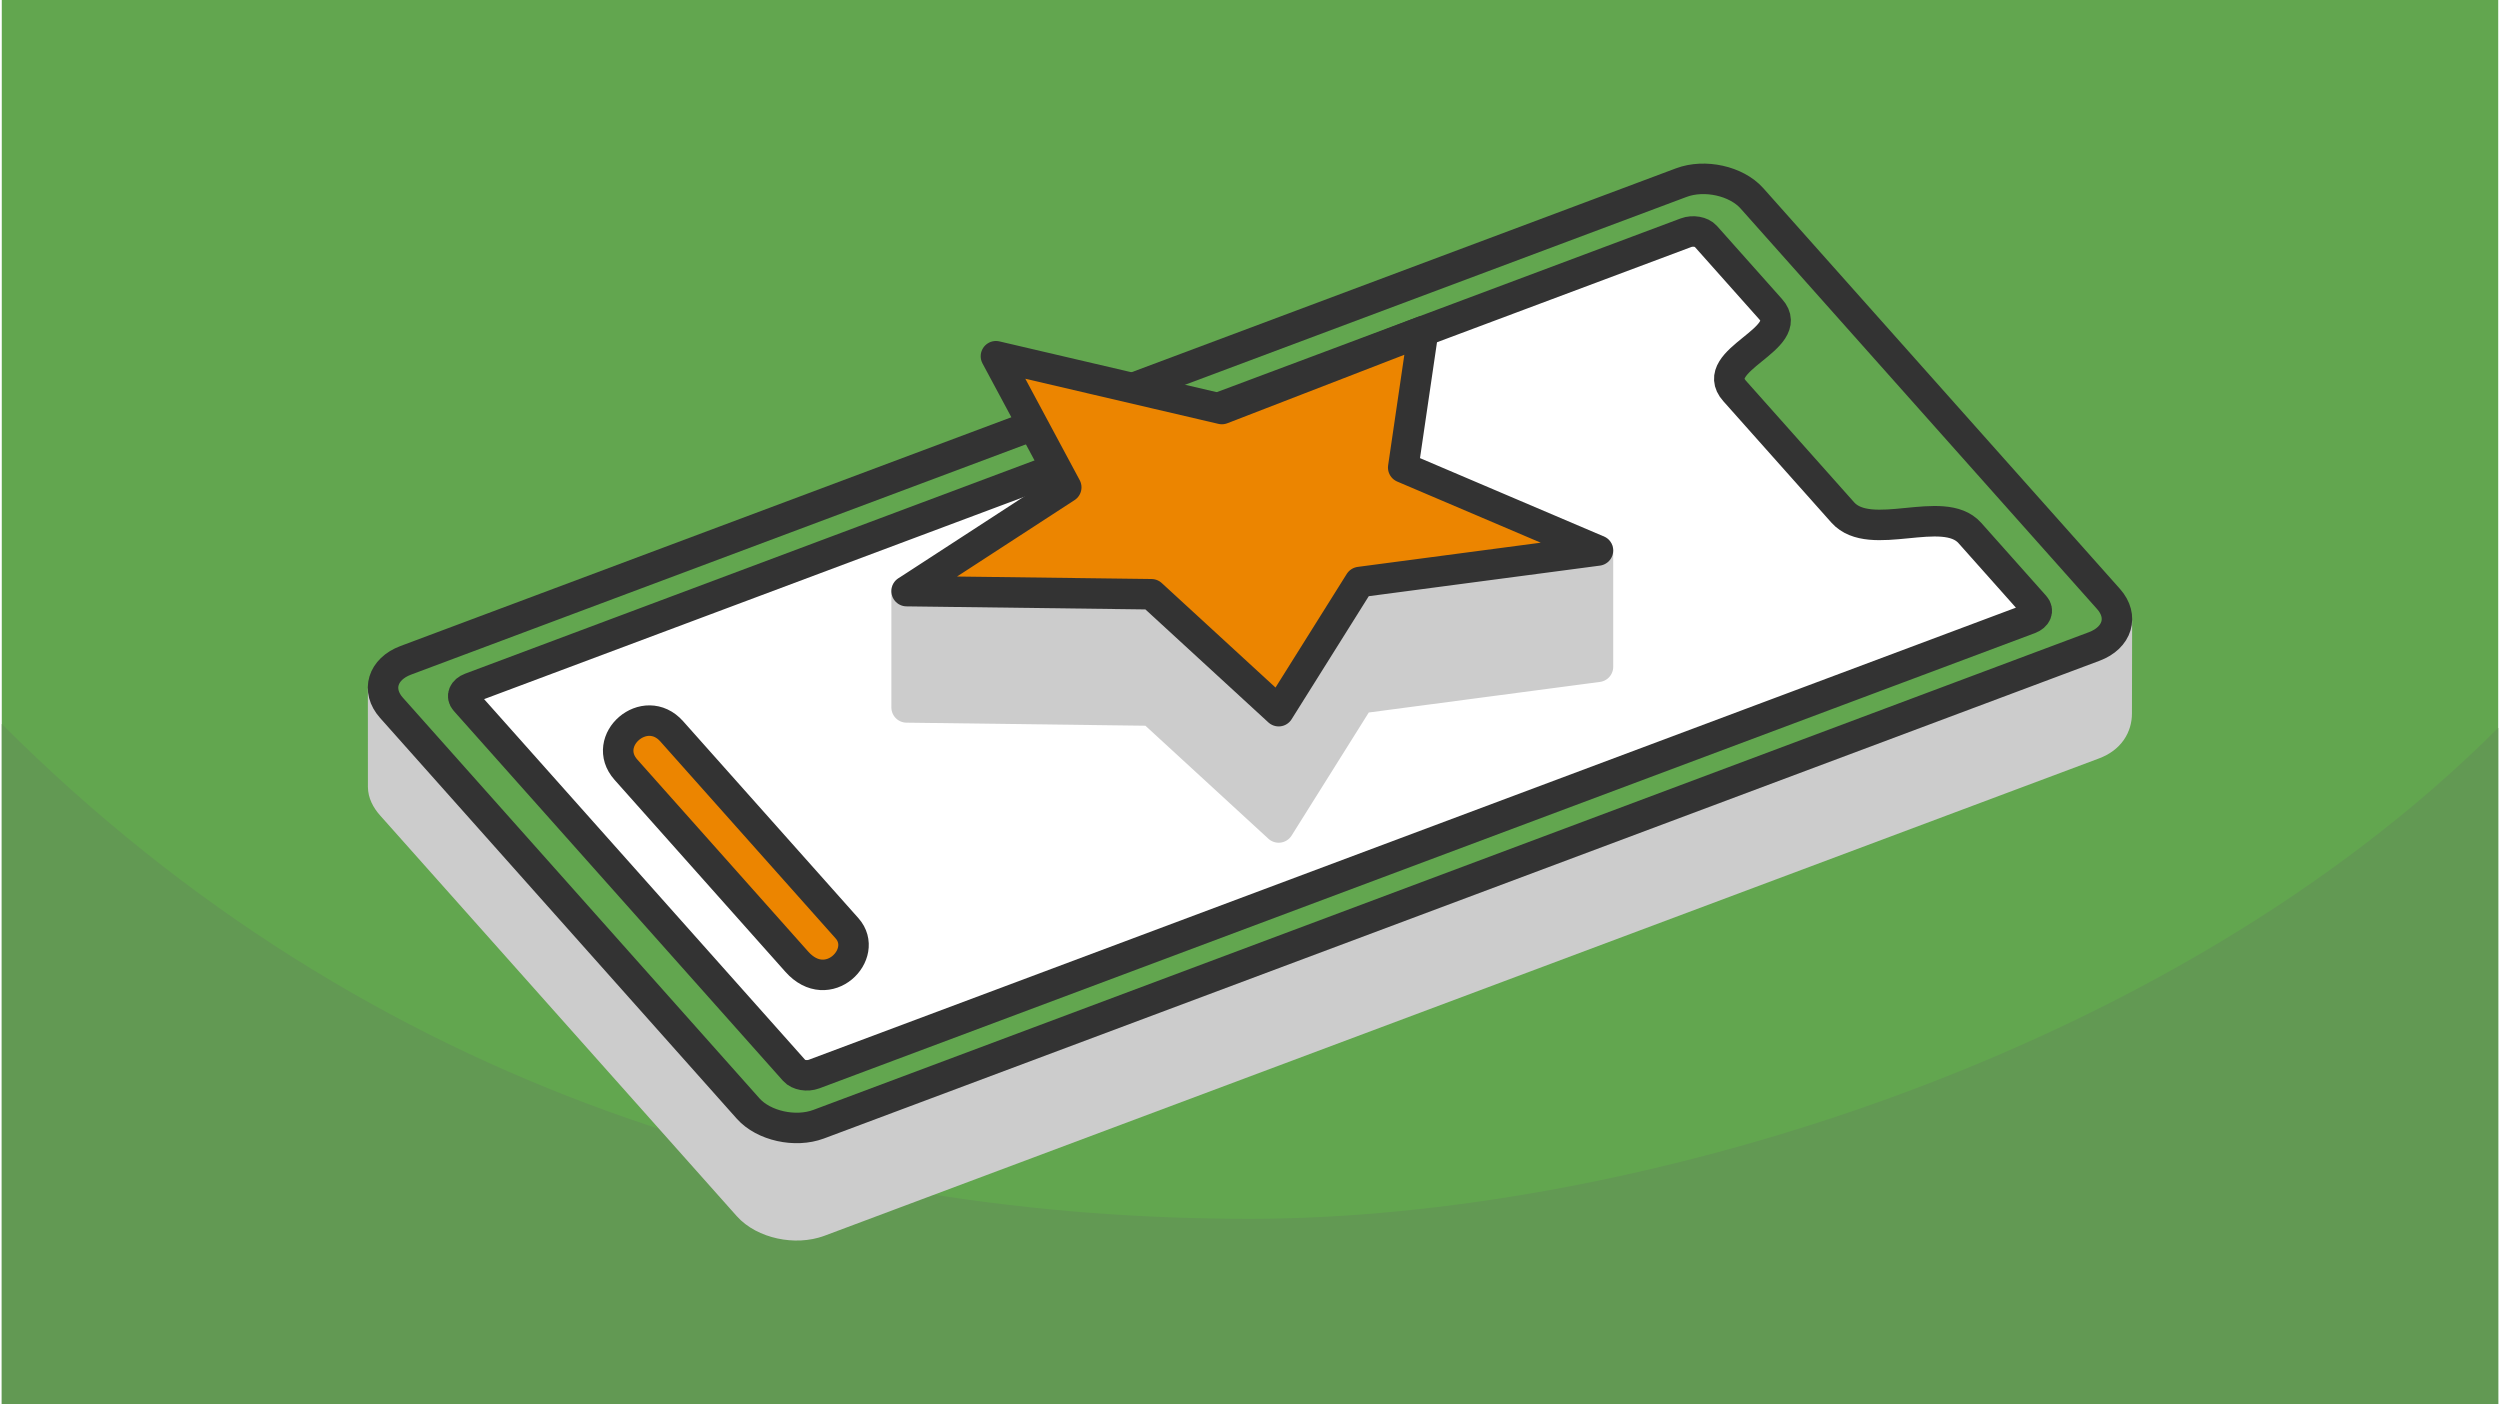
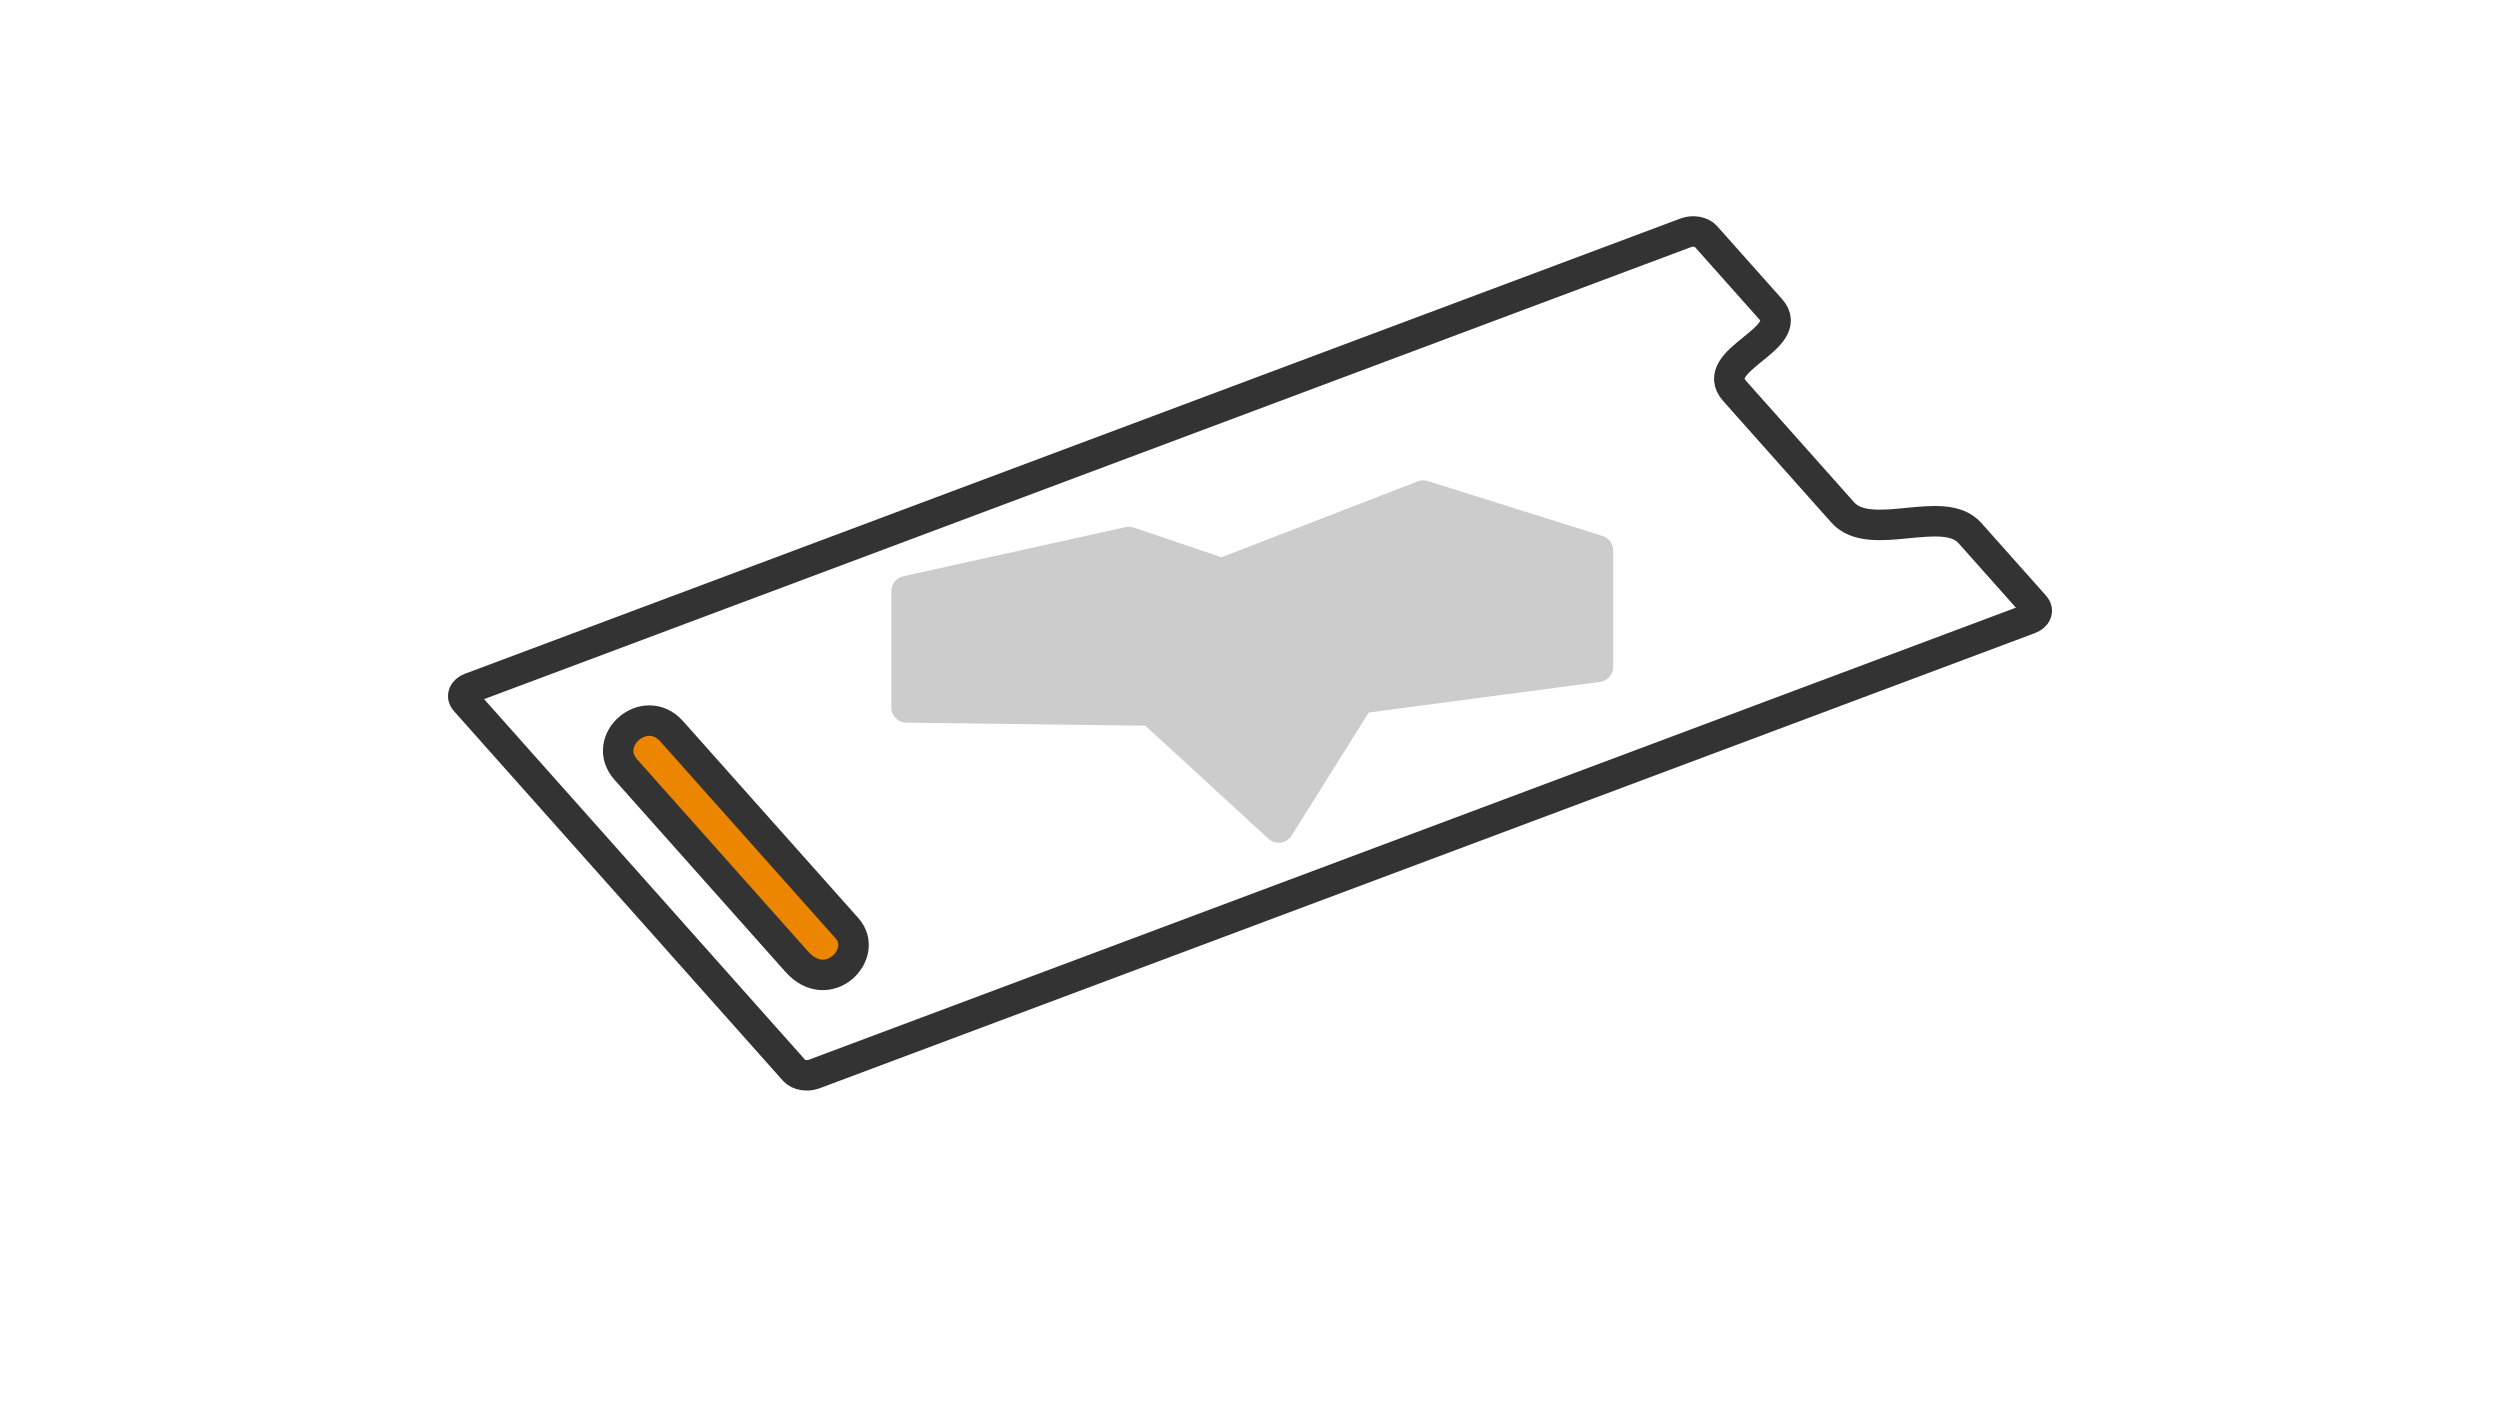
<svg xmlns="http://www.w3.org/2000/svg" width="470" height="264" viewBox="0 0 329.983 185.616" shape-rendering="geometricPrecision" image-rendering="optimizeQuality" fill-rule="evenodd">
-   <path d="M329.983 0H0v185.616h329.983z" fill="#62a64f" />
-   <path d="M329.983 96.205c-43.692 43.692-115.062 64.898-164.991 64.898-55.875 0-115.797-16.212-164.992-65.407v89.92h329.983V96.205z" fill="#629953" />
  <g stroke-width="4.03" stroke-linejoin="round" stroke-miterlimit="2.613">
-     <path d="M279.554 94.295c-.003 1.672-.89 3.26-3.037 4.064L108.04 161.456c-3.119 1.168-7.346.246-9.389-2.05l-47.143-52.967c-.691-.776-1.096-1.614-1.096-2.43l-.006-12.85 229.171-9.038-.023 12.174z" stroke="#ccc" fill="#ccc" />
    <g stroke="#333">
-       <path d="M231.332 26.21l47.143 52.967c2.044 2.296 1.191 5.12-1.895 6.276l-168.603 63.144c-3.086 1.156-7.283.223-9.326-2.073L51.508 93.556c-2.044-2.296-1.191-5.119 1.895-6.275l168.603-63.144c3.086-1.156 7.282-.223 9.326 2.073z" fill="#62a64f" />
      <path d="M225.216 31.211l8.603 9.666c3.503 3.936-8.425 6.694-4.774 10.796l14.292 16.058c3.651 4.101 13.297-1.22 16.801 2.716l8.603 9.666c.522.586.209 1.343-.694 1.681l-160.688 60.18c-.904.338-2.07.135-2.592-.451L61.242 92.621c-.522-.586-.209-1.343.695-1.681l160.687-60.18c.904-.338 2.07-.136 2.592.451z" fill="#fff" />
      <path d="M88.557 96.672l23.168 26.03c3.019 3.392-2.53 9.032-6.634 4.42l-22.586-25.377c-3.429-3.853 2.526-9.033 6.052-5.073z" fill="#ec8500" />
    </g>
    <path d="M151.962 93.922l-32.36-.414V78.135l29.386-6.491 12.285 4.16 26.615-10.296 23.099 7.258v15.373l-31.499 4.166-10.705 17.073z" stroke="#ccc" fill="#ccc" />
-     <path d="M151.962 78.549l-32.36-.414 21.102-13.719-9.295-17.329 29.864 6.978 26.615-10.296-2.645 18.031 25.744 10.966-31.499 4.166-10.705 17.073z" stroke="#333" fill="#ec8500" />
  </g>
</svg>